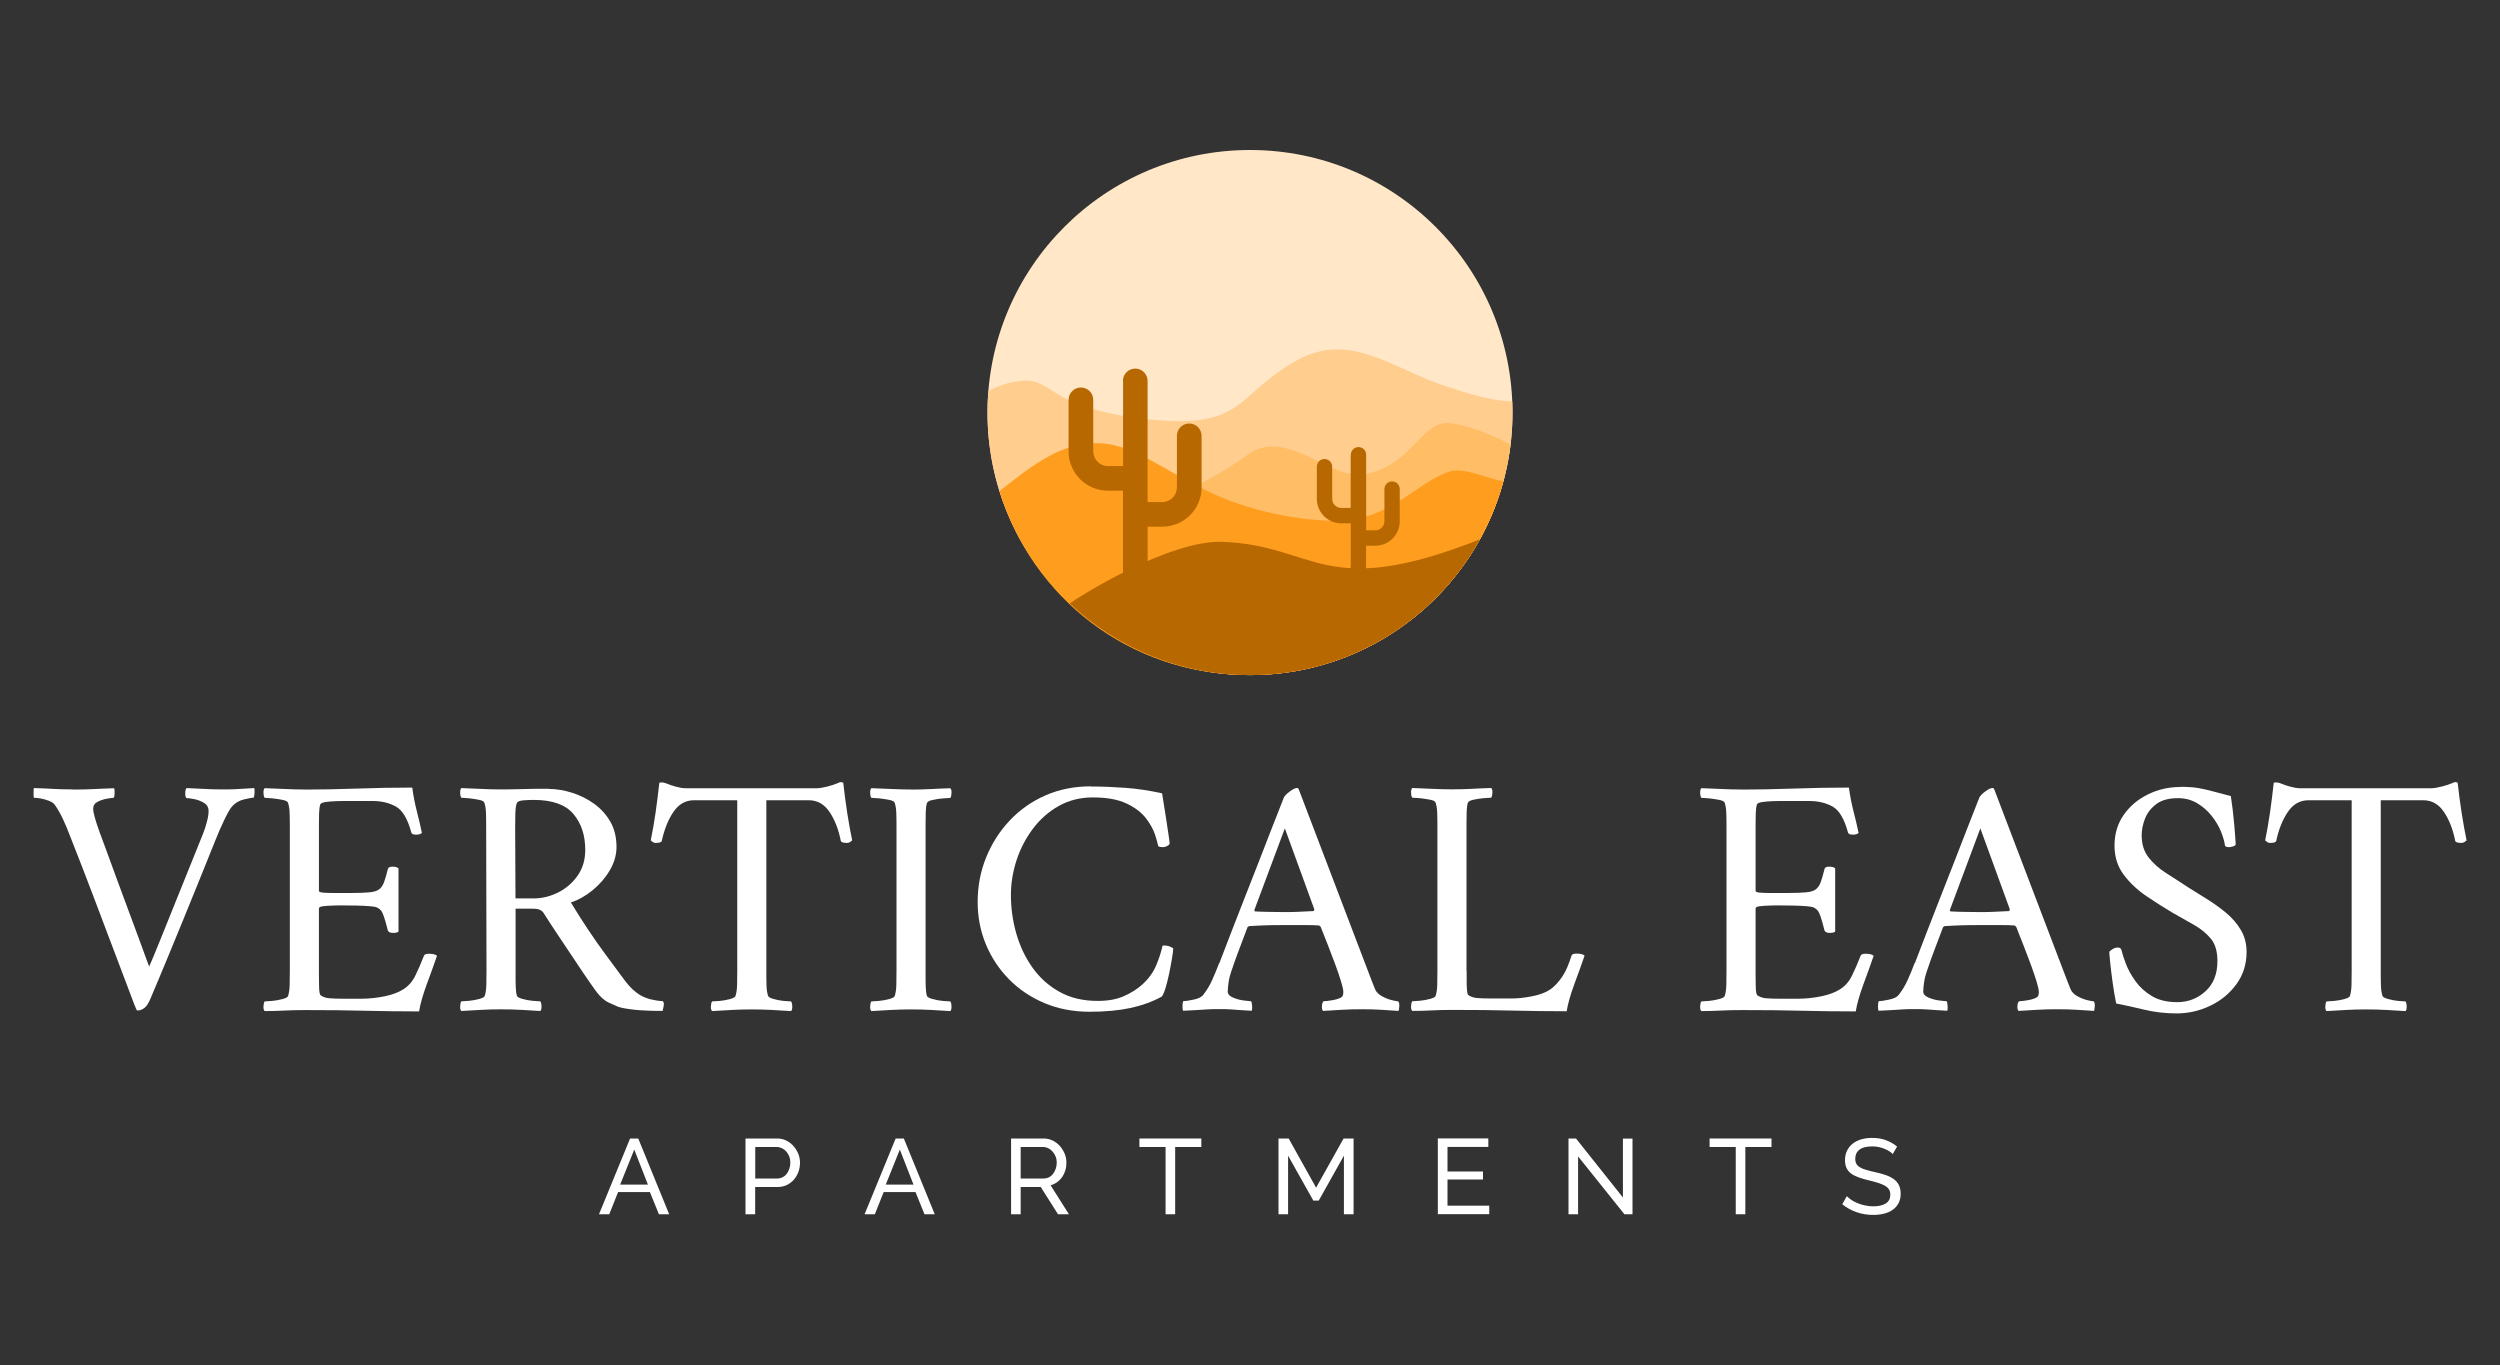
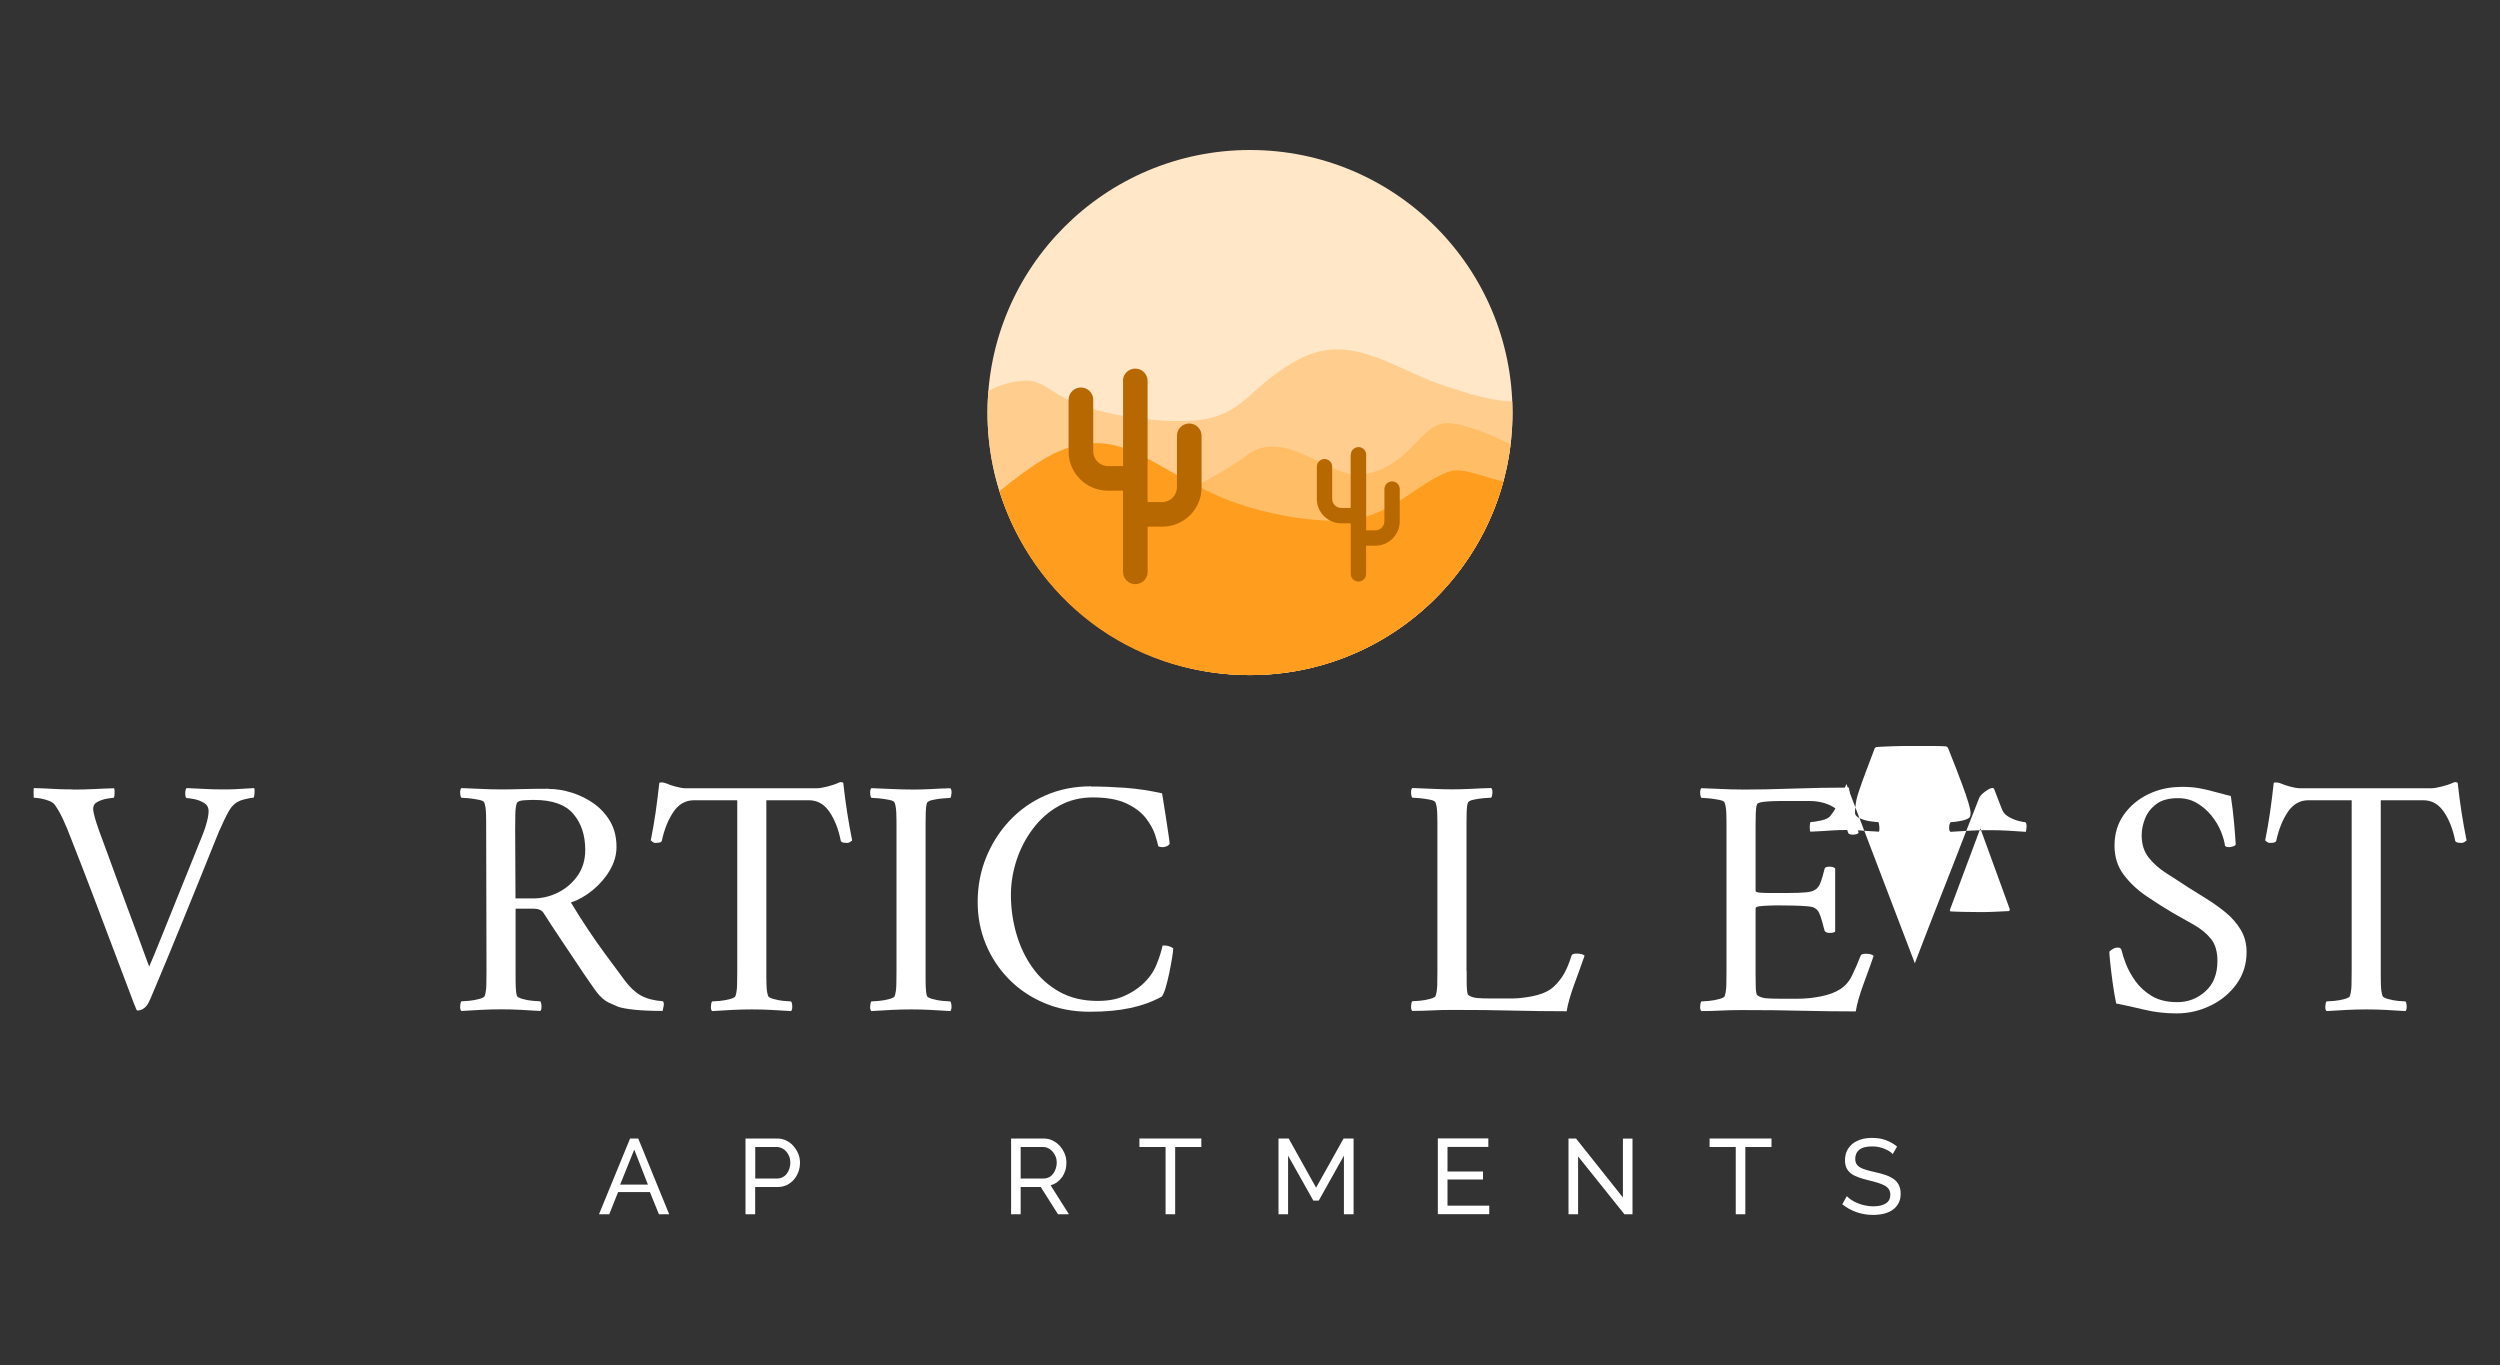
<svg xmlns="http://www.w3.org/2000/svg" id="logos" viewBox="0 0 300 163.8">
  <rect x="0" y="0" width="300" height="163.8" fill="#333333" stroke="none" />
  <defs>
    <style>
      .cls-1 {
        fill: #ffce8f;
      }

      .cls-1, .cls-2, .cls-3, .cls-4, .cls-5 {
        fill-rule: evenodd;
      }

      .cls-1, .cls-2, .cls-3, .cls-4, .cls-5, .cls-6, .cls-7 {
        stroke-width: 0px;
      }

      .cls-2 {
        fill: #ffbd66;
      }

      .cls-3 {
        fill: #ff9d1f;
      }

      .cls-4 {
        fill: #ffe7c7;
      }

      .cls-5, .cls-6 {
        fill: #b86800;
      }

      .cls-7 {
        fill: #fff;
      }
    </style>
  </defs>
  <g>
    <path class="cls-4" d="m150,18c17.4,0,31.5,14.1,31.5,31.5s-14.1,31.5-31.5,31.5-31.5-14.1-31.5-31.5,14.1-31.5,31.5-31.5h0Z" />
    <path class="cls-1" d="m181.47,48.19c.02.44.03.88.03,1.32,0,17.4-14.1,31.5-31.5,31.5s-31.5-14.1-31.5-31.5c0-.84.03-1.67.1-2.49,0-.03,0-.06,0-.1,1.5-.78,2.98-1.2,4.42-1.25,2.04-.08,3.14,1.49,5.75,2.58,3.16,1.32,7.99,2.22,12.56,2.28,8.07.09,7.78-3.78,14.43-7.36,6.33-3.41,11.4,1.09,17.58,3.12,2.74.9,5.36,1.77,8.12,1.89h0Z" />
    <path class="cls-2" d="m181.27,53.35c-1.9,15.59-15.17,27.66-31.27,27.66-11.01,0-20.69-5.65-26.33-14.2,7.89-2.95,20.29-7.93,25.98-12.2,4.63-3.48,9.99,3.02,14,2.31,5.26-.93,6.49-5.26,9.26-6.06,1.49-.44,5.36.89,8.36,2.49h0Z" />
    <path class="cls-3" d="m180.42,57.72c-3.61,13.42-15.86,23.29-30.42,23.29s-26.06-9.28-30.07-22.07c4.28-3.4,7.66-5.9,11.9-5.76,4.58.15,8.18,3.68,14.54,6.42,3,1.29,8.56,2.93,14.2,2.89,6.12-.04,9.34-4.51,13.32-5.9,1.79-.62,5.11,1.08,6.53,1.13h0Z" />
-     <path class="cls-5" d="m177.59,64.73c-5.37,9.71-15.71,16.28-27.59,16.28-8.37,0-15.98-3.27-21.63-8.6.98-.72,11.87-7.63,18.34-7.39,11.33.43,12.03,7.14,30.87-.29h0Z" />
    <path class="cls-6" d="m134.75,45.71c0-.82.66-1.48,1.48-1.48s1.48.66,1.48,1.48v14.54h1.76c.48,0,.92-.2,1.24-.52.32-.32.52-.76.52-1.24v-6.19c0-.82.66-1.48,1.48-1.48s1.48.66,1.48,1.48v6.19c0,1.3-.53,2.48-1.38,3.33s-2.03,1.38-3.33,1.38h-1.76v5.42c0,.82-.66,1.48-1.48,1.48s-1.48-.66-1.48-1.48v-9.74h-1.82c-1.3,0-2.48-.53-3.33-1.38-.85-.85-1.38-2.03-1.38-3.33v-6.19c0-.82.66-1.48,1.48-1.48s1.48.66,1.48,1.48v6.19c0,.48.2.92.52,1.24.32.32.76.52,1.24.52h1.82v-10.23h0Z" />
    <path class="cls-6" d="m162.1,54.57c0-.51.41-.92.92-.92s.92.41.92.92v9.07h1.1c.3,0,.57-.12.77-.32.2-.2.32-.47.32-.77v-3.86c0-.51.41-.92.92-.92s.92.41.92.92v3.86c0,.81-.33,1.54-.86,2.08-.53.53-1.27.86-2.08.86h-1.1v3.38c0,.51-.41.92-.92.92s-.92-.41-.92-.92v-6.07h-1.13c-.81,0-1.54-.33-2.08-.86-.53-.53-.86-1.27-.86-2.08v-3.86c0-.51.41-.92.92-.92s.92.41.92.92v3.86c0,.3.12.57.32.77s.47.32.77.32h1.13v-6.38h0Z" />
  </g>
  <g>
    <path class="cls-7" d="m8.71,94.75c.88,0,1.73-.02,2.55-.06.82-.04,1.63-.08,2.43-.1.05.11.08.32.06.64-.01.32-.06.49-.14.51-.11,0-.36.03-.76.1-.4.07-.78.19-1.13.37-.36.18-.54.46-.54.84,0,.44.25,1.35.74,2.72.22.6.51,1.41.89,2.41.37,1,.78,2.11,1.21,3.31.44,1.21.89,2.42,1.34,3.62.45,1.21.86,2.32,1.24,3.34.37,1.02.67,1.85.91,2.49.23.65.36,1,.39,1.05.05-.11.23-.53.54-1.26.3-.73.68-1.65,1.13-2.78.45-1.13.95-2.37,1.5-3.73.55-1.36,1.1-2.74,1.67-4.14.56-1.4,1.09-2.72,1.59-3.95.19-.47.36-.96.49-1.48.14-.52.21-.96.21-1.32,0-.44-.19-.77-.56-.99-.37-.22-.77-.37-1.19-.45-.43-.08-.72-.12-.89-.12-.11-.05-.16-.24-.16-.56s.05-.53.16-.64c.74.03,1.44.06,2.1.1.66.04,1.36.06,2.1.06.63,0,1.13,0,1.5-.02.37-.01.73-.03,1.09-.06.36-.03.8-.05,1.32-.08.05.11.07.33.04.66-.03.33-.07.49-.12.49-.16,0-.54.07-1.13.21-.59.14-1.06.41-1.42.82-.25.27-.57.83-.97,1.67-.4.84-.75,1.64-1.05,2.41-.74,1.84-1.42,3.53-2.04,5.06-.62,1.54-1.22,3.02-1.81,4.45-.59,1.43-1.2,2.91-1.83,4.45-.63,1.54-1.35,3.24-2.14,5.11-.22.52-.46.88-.72,1.07-.26.19-.53.29-.8.29-.08,0-.15-.09-.21-.27-.06-.18-.11-.31-.16-.39-.91-2.39-1.75-4.62-2.53-6.69-.78-2.07-1.58-4.18-2.39-6.32-.81-2.14-1.72-4.5-2.74-7.08-.3-.8-.6-1.51-.89-2.14-.29-.63-.61-1.21-.97-1.73-.14-.22-.38-.4-.74-.54-.36-.14-.71-.23-1.05-.29-.34-.05-.6-.08-.76-.08-.03,0-.04-.19-.04-.56s.01-.57.04-.6c.93.03,1.71.06,2.33.1.62.04,1.39.06,2.33.06Z" />
-     <path class="cls-7" d="m36.54,94.75c1.89,0,3.98-.04,6.26-.12,2.28-.08,4.5-.12,6.67-.12.14,1.02.32,1.95.54,2.8.22.85.43,1.73.62,2.64-.14.14-.37.21-.7.21-.36,0-.55-.1-.58-.29-.44-1.62-1.06-2.65-1.85-3.09-.8-.44-1.73-.66-2.8-.66h-3.46c-.16,0-.47,0-.91.02-.44.01-.85.05-1.24.1-.38.06-.6.15-.66.29-.08.27-.13.63-.14,1.07-.01.44-.02.89-.02,1.36v7.95c0,.11.18.18.54.21.36.03.75.04,1.19.04h2.1c.96,0,1.71-.03,2.24-.08.54-.05.93-.18,1.17-.37.25-.19.44-.48.58-.86.14-.38.29-.91.45-1.56.03-.19.22-.29.58-.29.33,0,.56.07.7.21v7.58c-.11.11-.33.16-.66.16s-.54-.1-.62-.29c-.19-.77-.35-1.32-.47-1.67-.12-.34-.23-.58-.33-.7-.1-.12-.21-.23-.35-.31-.14-.11-.45-.19-.95-.23-.49-.04-1.04-.07-1.63-.08-.59-.01-1.15-.02-1.67-.02-.36,0-.76,0-1.21.02-.45.01-.84.04-1.17.08-.33.04-.49.13-.49.27v7.91c0,.38,0,.88.02,1.48.01.6.08.95.19,1.03.27.19.61.31,1.01.35.4.04,1.02.06,1.87.06h1.94c.96,0,1.91-.1,2.84-.29.93-.19,1.67-.47,2.22-.82.63-.38,1.13-.94,1.48-1.67.36-.73.7-1.52,1.03-2.37.05-.16.25-.25.58-.25.49,0,.82.08.99.25-.38,1.1-.8,2.26-1.26,3.5-.45,1.24-.75,2.29-.89,3.17-2.17,0-4.32-.03-6.46-.08-2.14-.06-4.56-.08-7.25-.08-.93,0-1.77.02-2.51.06-.74.04-1.51.06-2.31.06-.11-.11-.16-.3-.14-.58.01-.27.06-.47.14-.58.16,0,.47-.02.91-.06.44-.04.86-.12,1.26-.23.4-.11.61-.23.64-.37.11-.33.17-.75.19-1.28.01-.52.02-1.08.02-1.69v-17.17c0-.6,0-1.17-.02-1.71-.01-.54-.08-.97-.19-1.3-.03-.16-.24-.29-.64-.37-.4-.08-.82-.14-1.26-.19-.44-.04-.74-.06-.91-.06-.08-.11-.13-.3-.14-.58-.01-.27.03-.47.14-.58.82.03,1.63.06,2.43.1.8.04,1.58.06,2.35.06Z" />
    <path class="cls-7" d="m65.82,94.67c.91,0,1.84.15,2.8.45.96.3,1.85.74,2.66,1.32.81.58,1.46,1.3,1.96,2.16.49.86.74,1.87.74,3.03,0,.96-.27,1.89-.8,2.8s-1.22,1.7-2.06,2.39c-.84.69-1.71,1.18-2.61,1.48.71,1.18,1.4,2.26,2.06,3.25.66.99,1.34,1.97,2.06,2.94.71.97,1.51,2.05,2.39,3.23.58.77,1.2,1.35,1.87,1.73.67.38,1.56.62,2.66.7.11.11.14.32.08.62-.06.3-.1.48-.12.54-1.35,0-2.46-.05-3.36-.14-.89-.1-1.54-.21-1.96-.35-.27-.11-.66-.28-1.15-.51-.49-.23-.97-.65-1.44-1.26-.16-.22-.47-.64-.91-1.28-.44-.63-.96-1.4-1.56-2.31-.6-.91-1.25-1.87-1.94-2.9-.69-1.03-1.35-2.04-1.98-3.03-.22-.33-.63-.49-1.24-.49h-2.1v7.99c0,.52,0,1,.02,1.42.01.43.06.78.14,1.05.05.14.27.26.66.37.38.11.8.19,1.24.23.44.04.74.06.91.06.08.11.13.3.14.58.01.27-.03.47-.14.58-.82-.06-1.61-.1-2.37-.14-.76-.04-1.53-.06-2.33-.06s-1.55.02-2.35.06c-.8.04-1.61.09-2.43.14-.11-.11-.16-.3-.14-.58.01-.27.06-.47.14-.58.16,0,.47-.02.91-.06.44-.04.86-.12,1.26-.23.4-.11.61-.23.64-.37.11-.33.17-.75.19-1.28.01-.52.02-1.08.02-1.69l-.04-17.17c0-.6,0-1.17-.02-1.71-.01-.54-.08-.97-.19-1.3-.03-.16-.24-.29-.64-.37-.4-.08-.81-.14-1.24-.19-.43-.04-.72-.06-.89-.06-.08-.11-.13-.3-.14-.58-.01-.27.03-.47.14-.58.82.03,1.63.06,2.41.1.78.04,1.56.06,2.33.06s1.65-.01,2.57-.04c.92-.03,1.97-.04,3.15-.04Zm4.41,7.33c0-1.76-.47-3.2-1.42-4.32-.95-1.13-2.53-1.69-4.76-1.69-.25,0-.62.01-1.13.04-.51.03-.8.14-.89.33-.11.25-.17.67-.19,1.26-.01.59-.02,1.19-.02,1.79l.04,8.4h2.14c1.04,0,2.04-.24,2.99-.72.95-.48,1.72-1.15,2.33-2.02.6-.86.91-1.89.91-3.07Z" />
    <path class="cls-7" d="m98.02,94.59c.33,0,.75-.07,1.28-.21.52-.14.91-.26,1.15-.37.22-.11.37-.16.45-.16s.18.03.29.08c.14,1.24.29,2.43.47,3.58.18,1.15.38,2.26.6,3.34-.06.06-.15.12-.29.21-.14.08-.3.11-.49.08-.3,0-.49-.07-.58-.21-.27-1.4-.73-2.57-1.36-3.5-.63-.93-1.46-1.4-2.47-1.4h-5.11v20.51c0,.6,0,1.17.02,1.69.01.52.08.95.19,1.28.05.14.27.26.66.37.38.11.79.19,1.21.23.43.04.72.06.89.06.08.11.13.3.14.58.01.27-.03.47-.14.58-.82-.06-1.61-.1-2.37-.14-.76-.04-1.53-.06-2.33-.06s-1.55.02-2.35.06c-.8.04-1.61.09-2.43.14-.11-.11-.16-.3-.14-.58.01-.27.06-.47.14-.58.16,0,.47-.02.91-.06.44-.04.86-.12,1.26-.23.4-.11.61-.23.64-.37.11-.33.17-.75.19-1.28.01-.52.02-1.08.02-1.69v-20.51h-5.19c-1.02,0-1.84.47-2.47,1.4-.63.93-1.1,2.1-1.4,3.5-.08.14-.27.21-.58.21-.19.03-.35,0-.47-.08-.12-.08-.21-.15-.27-.21.22-1.07.41-2.18.58-3.34.16-1.15.32-2.35.45-3.58.14-.05.3-.06.49-.02.19.04.34.09.45.14.25.11.6.23,1.05.35.45.12.84.19,1.17.19h15.73Z" />
    <path class="cls-7" d="m109.34,94.75c.8,0,1.57-.02,2.33-.06.75-.04,1.54-.08,2.37-.1.11.11.16.3.14.58-.01.27-.06.47-.14.58-.16,0-.47.02-.91.06-.44.04-.85.1-1.24.19-.38.08-.6.21-.66.37-.08.27-.13.63-.14,1.07-.01.44-.02.92-.02,1.44v18.16c0,.52,0,1,.02,1.42.01.43.06.78.14,1.05.05.14.27.26.66.37.38.11.8.19,1.24.23.44.04.74.06.91.06.08.11.13.3.14.58.01.27-.03.47-.14.58-.82-.06-1.61-.1-2.37-.14-.76-.04-1.53-.06-2.33-.06s-1.55.02-2.35.06c-.8.04-1.61.09-2.43.14-.11-.11-.16-.3-.14-.58.01-.27.06-.47.14-.58.16,0,.47-.02.91-.06.44-.04.86-.12,1.26-.23.4-.11.61-.23.64-.37.11-.33.17-.75.19-1.28.01-.52.02-1.08.02-1.69v-17.17c0-.6,0-1.17-.02-1.71-.01-.54-.08-.97-.19-1.3-.03-.16-.24-.29-.64-.37-.4-.08-.82-.14-1.26-.19-.44-.04-.74-.06-.91-.06-.08-.11-.13-.3-.14-.58-.01-.27.03-.47.14-.58.82.03,1.63.06,2.43.1.8.04,1.58.06,2.35.06Z" />
    <path class="cls-7" d="m130.92,94.38c1.32,0,2.7.06,4.14.16,1.44.11,2.9.33,4.39.66.19,1.13.34,2.07.45,2.82.11.76.21,1.44.31,2.06.1.62.14.98.14,1.09.03.11-.06.22-.25.33-.19.11-.4.16-.62.16-.19,0-.36-.04-.49-.12-.06-.3-.19-.77-.39-1.4-.21-.63-.58-1.29-1.11-1.98-.54-.69-1.31-1.27-2.33-1.75-1.02-.48-2.36-.72-4.04-.72-1.48,0-2.83.34-4.04,1.01-1.21.67-2.24,1.58-3.11,2.72-.86,1.14-1.52,2.4-1.98,3.79-.45,1.39-.68,2.78-.68,4.18,0,1.56.21,3.1.64,4.61.43,1.51,1.07,2.88,1.94,4.1.86,1.22,1.95,2.2,3.25,2.92,1.3.73,2.83,1.09,4.59,1.09,1.24,0,2.29-.19,3.15-.58.86-.38,1.59-.84,2.16-1.36.8-.71,1.37-1.51,1.73-2.39.36-.88.6-1.65.74-2.31.47-.05.89.06,1.28.33,0,.19-.05.58-.14,1.15-.1.58-.21,1.2-.35,1.87-.14.67-.29,1.27-.45,1.79-.16.52-.32.85-.45.99-1.1.6-2.35,1.06-3.75,1.36-1.4.3-3.03.45-4.9.45-1.98,0-3.79-.35-5.44-1.05-1.65-.7-3.07-1.66-4.26-2.88-1.19-1.22-2.11-2.62-2.76-4.2-.65-1.58-.97-3.26-.97-5.04,0-1.89.34-3.67,1.01-5.33.67-1.66,1.61-3.14,2.82-4.43,1.21-1.29,2.64-2.3,4.3-3.03,1.66-.73,3.48-1.09,5.46-1.09Z" />
-     <path class="cls-7" d="m146.32,115.59c.52-1.34,1-2.59,1.44-3.75.44-1.15.94-2.44,1.5-3.85.56-1.41,1.13-2.87,1.71-4.36.58-1.5,1.13-2.93,1.67-4.3.54-1.37,1.01-2.58,1.42-3.62.11-.22.35-.47.72-.74.37-.27.65-.41.84-.41.05,0,.09,0,.1.02.01.01.05.03.1.06l8.19,21.49c.6,1.59.95,2.47,1.03,2.64.14.3.4.56.8.78.4.22.8.38,1.19.47.4.1.65.14.76.14.11.14.15.35.12.64-.03.29-.06.46-.08.51-.8-.06-1.51-.1-2.14-.14-.63-.04-1.39-.06-2.26-.06-.93,0-1.71.02-2.33.06-.62.04-1.39.09-2.33.14-.11-.11-.16-.3-.14-.58.01-.27.08-.47.19-.58.25,0,.63-.05,1.15-.14.52-.1.88-.23,1.07-.39.11-.11.16-.3.16-.58,0-.25-.09-.67-.27-1.26-.18-.59-.41-1.26-.68-2-.27-.74-.55-1.46-.82-2.16-.27-.7-.59-1.5-.95-2.41-.11-.11-.19-.16-.25-.16-.41-.03-.92-.04-1.52-.04h-2.47c-.82,0-1.52,0-2.1.02-.58.01-1.32.05-2.22.1-.03,0-.1.04-.21.12-.41,1.1-.76,2.02-1.05,2.78-.29.76-.54,1.46-.76,2.12-.25.69-.41,1.26-.47,1.73-.07.47-.1.84-.1,1.11,0,.3.21.54.64.72.43.18.86.3,1.32.35.45.06.73.08.84.08.05.06.1.23.12.51.03.29.01.5-.04.64-.52-.03-.97-.06-1.34-.08-.37-.03-.74-.05-1.11-.08-.37-.03-.86-.04-1.46-.04s-1.11.01-1.52.04c-.41.03-.82.05-1.24.08-.41.03-.93.05-1.56.08-.05-.06-.08-.23-.08-.51s.03-.5.08-.64c.25,0,.67-.06,1.26-.19.59-.12.98-.32,1.17-.6.41-.52.76-1.1,1.05-1.75.29-.64.57-1.32.84-2.04Zm7.86-16.18l-3.66,9.8c.03.11.05.16.08.16.52.03,1.15.05,1.87.06.73.01,1.31.02,1.75.02.63,0,1.2-.01,1.71-.04.51-.03,1.06-.05,1.67-.08.05,0,.1-.07.12-.21l-3.54-9.72Z" />
    <path class="cls-7" d="m176,116.53v1.21c0,.4.01.76.04,1.09.03.33.08.52.16.58.27.19.61.31,1.01.35.4.04,1.02.06,1.87.06h2.26c.77,0,1.61-.09,2.53-.27.92-.18,1.65-.46,2.2-.84.49-.36.95-.85,1.38-1.48.43-.63.8-1.48,1.13-2.55.05-.16.25-.25.58-.25.49,0,.82.08.99.25-.38,1.1-.8,2.26-1.26,3.5-.45,1.24-.75,2.29-.89,3.17-2.17,0-4.32-.03-6.46-.08-2.14-.06-4.56-.08-7.25-.08-.93,0-1.77.02-2.51.06-.74.04-1.51.06-2.31.06-.11-.11-.16-.3-.14-.58.01-.27.06-.47.14-.58.16,0,.47-.02.91-.06.44-.04.86-.12,1.26-.23.4-.11.61-.23.64-.37.11-.33.17-.75.19-1.28.01-.52.02-1.08.02-1.69v-17.17c0-.6,0-1.17-.02-1.71-.01-.54-.08-.97-.19-1.3-.03-.16-.24-.29-.64-.37-.4-.08-.82-.14-1.26-.19-.44-.04-.74-.06-.91-.06-.08-.11-.13-.3-.14-.58-.01-.27.03-.47.14-.58.82.03,1.63.06,2.43.1.8.04,1.58.06,2.35.06s1.57-.02,2.33-.06c.75-.04,1.54-.08,2.37-.1.11.11.16.3.14.58-.01.27-.06.47-.14.58-.16,0-.47.02-.91.06-.44.04-.85.1-1.24.19-.38.08-.6.21-.66.37-.08.27-.13.63-.14,1.07-.01.44-.02.92-.02,1.44v17.66Z" />
    <path class="cls-7" d="m208.94,94.75c1.89,0,3.98-.04,6.26-.12,2.28-.08,4.5-.12,6.67-.12.14,1.02.32,1.95.54,2.8.22.85.43,1.73.62,2.64-.14.14-.37.21-.7.21-.36,0-.55-.1-.58-.29-.44-1.62-1.06-2.65-1.85-3.09-.8-.44-1.73-.66-2.8-.66h-3.46c-.16,0-.47,0-.91.02-.44.01-.85.05-1.24.1-.38.06-.6.15-.66.29-.08.27-.13.63-.14,1.07-.01.44-.02.89-.02,1.36v7.95c0,.11.18.18.54.21.36.03.75.04,1.19.04h2.1c.96,0,1.71-.03,2.24-.08.54-.05.93-.18,1.17-.37.25-.19.44-.48.58-.86.14-.38.29-.91.45-1.56.03-.19.22-.29.58-.29.33,0,.56.07.7.21v7.58c-.11.11-.33.16-.66.16s-.54-.1-.62-.29c-.19-.77-.35-1.32-.47-1.67-.12-.34-.23-.58-.33-.7-.1-.12-.21-.23-.35-.31-.14-.11-.45-.19-.95-.23-.49-.04-1.04-.07-1.63-.08-.59-.01-1.15-.02-1.67-.02-.36,0-.76,0-1.21.02-.45.01-.84.04-1.17.08-.33.04-.49.13-.49.27v7.91c0,.38,0,.88.02,1.48.01.6.08.95.19,1.03.27.19.61.31,1.01.35.4.04,1.02.06,1.87.06h1.94c.96,0,1.91-.1,2.84-.29.93-.19,1.67-.47,2.22-.82.63-.38,1.13-.94,1.48-1.67.36-.73.7-1.52,1.03-2.37.05-.16.25-.25.58-.25.49,0,.82.08.99.25-.38,1.1-.8,2.26-1.26,3.5-.45,1.24-.75,2.29-.89,3.17-2.17,0-4.32-.03-6.46-.08-2.14-.06-4.56-.08-7.25-.08-.93,0-1.77.02-2.51.06-.74.04-1.51.06-2.31.06-.11-.11-.16-.3-.14-.58.01-.27.06-.47.14-.58.16,0,.47-.02.91-.06.44-.04.86-.12,1.26-.23.4-.11.61-.23.64-.37.11-.33.17-.75.19-1.28.01-.52.02-1.08.02-1.69v-17.17c0-.6,0-1.17-.02-1.71-.01-.54-.08-.97-.19-1.3-.03-.16-.24-.29-.64-.37-.4-.08-.82-.14-1.26-.19-.44-.04-.74-.06-.91-.06-.08-.11-.13-.3-.14-.58-.01-.27.03-.47.14-.58.82.03,1.63.06,2.43.1.8.04,1.58.06,2.35.06Z" />
-     <path class="cls-7" d="m229.78,115.59c.52-1.34,1-2.59,1.44-3.75.44-1.15.94-2.44,1.5-3.85.56-1.41,1.13-2.87,1.71-4.36.58-1.5,1.13-2.93,1.67-4.3.54-1.37,1.01-2.58,1.42-3.62.11-.22.35-.47.72-.74.37-.27.65-.41.84-.41.05,0,.09,0,.1.02.01.01.05.03.1.06l8.19,21.49c.6,1.59.95,2.47,1.03,2.64.14.3.4.56.8.78.4.22.8.38,1.19.47.4.1.65.14.76.14.11.14.15.35.12.64-.03.29-.06.46-.08.51-.8-.06-1.51-.1-2.14-.14-.63-.04-1.39-.06-2.26-.06-.93,0-1.71.02-2.33.06-.62.04-1.39.09-2.33.14-.11-.11-.16-.3-.14-.58.01-.27.08-.47.19-.58.25,0,.63-.05,1.15-.14.52-.1.88-.23,1.07-.39.11-.11.16-.3.16-.58,0-.25-.09-.67-.27-1.26-.18-.59-.41-1.26-.68-2-.27-.74-.55-1.46-.82-2.16-.27-.7-.59-1.5-.95-2.41-.11-.11-.19-.16-.25-.16-.41-.03-.92-.04-1.52-.04h-2.47c-.82,0-1.52,0-2.1.02-.58.01-1.32.05-2.22.1-.03,0-.1.04-.21.12-.41,1.1-.76,2.02-1.05,2.78-.29.76-.54,1.46-.76,2.12-.25.69-.41,1.26-.47,1.73-.07.47-.1.84-.1,1.11,0,.3.21.54.64.72.43.18.86.3,1.32.35.45.06.73.08.84.08.05.06.1.23.12.51.03.29.01.5-.04.64-.52-.03-.97-.06-1.34-.08-.37-.03-.74-.05-1.11-.08-.37-.03-.86-.04-1.46-.04s-1.11.01-1.52.04c-.41.03-.82.05-1.24.08-.41.03-.93.05-1.56.08-.05-.06-.08-.23-.08-.51s.03-.5.08-.64c.25,0,.67-.06,1.26-.19.59-.12.98-.32,1.17-.6.41-.52.76-1.1,1.05-1.75.29-.64.57-1.32.84-2.04Zm7.86-16.18l-3.66,9.8c.03.11.05.16.08.16.52.03,1.15.05,1.87.06.73.01,1.31.02,1.75.02.63,0,1.2-.01,1.71-.04.51-.03,1.06-.05,1.67-.08.05,0,.1-.07.12-.21l-3.54-9.72Z" />
+     <path class="cls-7" d="m229.78,115.59c.52-1.34,1-2.59,1.44-3.75.44-1.15.94-2.44,1.5-3.85.56-1.41,1.13-2.87,1.71-4.36.58-1.5,1.13-2.93,1.67-4.3.54-1.37,1.01-2.58,1.42-3.62.11-.22.35-.47.72-.74.37-.27.65-.41.84-.41.05,0,.09,0,.1.02.01.01.05.03.1.06c.6,1.59.95,2.47,1.03,2.64.14.3.4.56.8.78.4.22.8.38,1.19.47.4.1.65.14.76.14.11.14.15.35.12.64-.03.29-.06.46-.08.51-.8-.06-1.51-.1-2.14-.14-.63-.04-1.39-.06-2.26-.06-.93,0-1.71.02-2.33.06-.62.04-1.39.09-2.33.14-.11-.11-.16-.3-.14-.58.01-.27.08-.47.19-.58.25,0,.63-.05,1.15-.14.52-.1.88-.23,1.07-.39.11-.11.16-.3.16-.58,0-.25-.09-.67-.27-1.26-.18-.59-.41-1.26-.68-2-.27-.74-.55-1.46-.82-2.16-.27-.7-.59-1.5-.95-2.41-.11-.11-.19-.16-.25-.16-.41-.03-.92-.04-1.52-.04h-2.47c-.82,0-1.52,0-2.1.02-.58.01-1.32.05-2.22.1-.03,0-.1.04-.21.12-.41,1.1-.76,2.02-1.05,2.78-.29.76-.54,1.46-.76,2.12-.25.69-.41,1.26-.47,1.73-.07.47-.1.84-.1,1.11,0,.3.21.54.64.72.43.18.86.3,1.32.35.45.06.73.08.84.08.05.06.1.23.12.51.03.29.01.5-.04.64-.52-.03-.97-.06-1.34-.08-.37-.03-.74-.05-1.11-.08-.37-.03-.86-.04-1.46-.04s-1.11.01-1.52.04c-.41.03-.82.05-1.24.08-.41.03-.93.05-1.56.08-.05-.06-.08-.23-.08-.51s.03-.5.08-.64c.25,0,.67-.06,1.26-.19.59-.12.98-.32,1.17-.6.41-.52.76-1.1,1.05-1.75.29-.64.57-1.32.84-2.04Zm7.86-16.18l-3.66,9.8c.03.11.05.16.08.16.52.03,1.15.05,1.87.06.73.01,1.31.02,1.75.02.63,0,1.2-.01,1.71-.04.51-.03,1.06-.05,1.67-.08.05,0,.1-.07.12-.21l-3.54-9.72Z" />
    <path class="cls-7" d="m261.65,94.42c.85,0,1.56.05,2.12.14.56.1,1.14.23,1.73.39.59.16,1.32.36,2.2.58.16,1.04.29,2.12.39,3.23.1,1.11.16,1.94.19,2.49.03.14-.07.24-.29.31-.22.07-.4.1-.54.1-.19,0-.34-.05-.45-.16-.06-.49-.22-1.07-.49-1.73-.27-.66-.65-1.29-1.13-1.89-.48-.6-1.06-1.1-1.73-1.5-.67-.4-1.43-.6-2.29-.6-1.1,0-1.96.23-2.59.7-.63.47-1.08,1.04-1.36,1.73-.27.69-.41,1.36-.41,2.02,0,1.07.28,1.96.84,2.68.56.71,1.28,1.35,2.14,1.89.86.55,1.74,1.11,2.61,1.69.66.41,1.39.86,2.18,1.36.8.49,1.56,1.04,2.31,1.65.74.6,1.34,1.3,1.81,2.08.47.78.7,1.67.7,2.66,0,1.46-.41,2.74-1.21,3.85-.81,1.11-1.85,1.98-3.13,2.59-1.28.62-2.63.93-4.06.93-1.35,0-2.64-.15-3.89-.45-1.25-.3-2.37-.55-3.36-.74-.16-.8-.31-1.65-.43-2.55s-.22-1.7-.29-2.39c-.07-.69-.1-1.11-.1-1.28.14-.14.29-.25.47-.35.18-.1.36-.14.56-.14.25,0,.4.12.45.37.08.38.25.91.51,1.59.26.67.64,1.37,1.15,2.08.51.71,1.17,1.31,1.98,1.79.81.48,1.82.72,3.03.72,1.29,0,2.42-.43,3.38-1.3.96-.86,1.44-2.08,1.44-3.64,0-1.13-.25-2-.76-2.64-.51-.63-1.17-1.18-1.98-1.65-.81-.47-1.68-.96-2.61-1.48-1.02-.6-2.07-1.27-3.15-2-1.08-.73-2-1.59-2.74-2.57-.74-.99-1.11-2.15-1.11-3.5,0-1.43.38-2.67,1.13-3.73.75-1.06,1.74-1.87,2.94-2.45,1.21-.58,2.48-.86,3.83-.86Z" />
    <path class="cls-7" d="m291.75,94.59c.33,0,.75-.07,1.28-.21.52-.14.91-.26,1.15-.37.22-.11.37-.16.45-.16s.18.03.29.08c.14,1.24.29,2.43.47,3.58.18,1.15.38,2.26.6,3.34-.06.06-.15.12-.29.21-.14.08-.3.11-.49.08-.3,0-.49-.07-.58-.21-.27-1.4-.73-2.57-1.36-3.5-.63-.93-1.46-1.4-2.47-1.4h-5.11v20.51c0,.6,0,1.17.02,1.69.01.52.08.95.19,1.28.05.14.27.26.66.37.38.11.79.19,1.21.23.43.04.72.06.89.06.08.11.13.3.14.58.01.27-.03.47-.14.58-.82-.06-1.61-.1-2.37-.14-.76-.04-1.53-.06-2.33-.06s-1.55.02-2.35.06c-.8.04-1.61.09-2.43.14-.11-.11-.16-.3-.14-.58.01-.27.06-.47.14-.58.16,0,.47-.02.91-.06.44-.04.86-.12,1.26-.23.4-.11.61-.23.64-.37.11-.33.17-.75.19-1.28.01-.52.02-1.08.02-1.69v-20.51h-5.19c-1.02,0-1.84.47-2.47,1.4-.63.93-1.1,2.1-1.4,3.5-.08.14-.27.21-.58.21-.19.03-.35,0-.47-.08-.12-.08-.21-.15-.27-.21.22-1.07.41-2.18.58-3.34.16-1.15.32-2.35.45-3.58.14-.05.3-.06.49-.02.19.04.34.09.45.14.25.11.6.23,1.05.35.45.12.84.19,1.17.19h15.73Z" />
  </g>
  <g>
    <path class="cls-7" d="m75.62,136.62h.97l3.71,9.09h-1.23l-1.08-2.66h-3.82l-1.06,2.66h-1.23l3.73-9.09Zm2.13,5.53l-1.64-4.2-1.69,4.2h3.33Z" />
    <path class="cls-7" d="m89.46,145.71v-9.09h3.79c.4,0,.77.08,1.11.25.34.17.63.39.87.67.24.28.43.59.57.93.14.35.2.7.2,1.06s-.06.74-.19,1.09c-.13.35-.31.66-.54.93-.23.27-.52.49-.85.65-.33.16-.69.24-1.09.24h-2.71v3.27h-1.15Zm1.15-4.29h2.65c.24,0,.45-.05.65-.15.19-.1.36-.23.49-.41.14-.17.24-.38.32-.61.08-.23.12-.47.12-.73s-.04-.51-.13-.74c-.09-.23-.21-.43-.36-.6-.15-.17-.32-.3-.52-.4-.2-.09-.41-.14-.63-.14h-2.57v3.78Z" />
-     <path class="cls-7" d="m107.49,136.62h.97l3.71,9.09h-1.23l-1.08-2.66h-3.82l-1.06,2.66h-1.23l3.73-9.09Zm2.13,5.53l-1.64-4.2-1.69,4.2h3.33Z" />
    <path class="cls-7" d="m121.33,145.71v-9.09h3.89c.4,0,.77.08,1.11.25.34.17.63.39.87.67.24.28.43.59.57.93.14.35.2.7.2,1.06,0,.32-.04.62-.13.92-.09.29-.22.56-.38.8-.17.24-.37.44-.6.61-.24.17-.5.29-.79.37l2.2,3.48h-1.31l-2.07-3.27h-2.41v3.27h-1.15Zm1.15-4.29h2.75c.24,0,.45-.05.65-.15s.36-.24.49-.42c.14-.17.24-.38.32-.61.08-.23.12-.47.12-.72s-.04-.5-.13-.72c-.09-.23-.21-.43-.36-.6-.15-.17-.32-.31-.53-.41-.2-.1-.41-.15-.63-.15h-2.68v3.78Z" />
    <path class="cls-7" d="m144.16,137.64h-3.14v8.07h-1.15v-8.07h-3.14v-1.02h7.43v1.02Z" />
    <path class="cls-7" d="m161.27,145.71v-7.03l-3.02,5.39h-.65l-3.03-5.39v7.03h-1.15v-9.09h1.22l3.29,5.9,3.3-5.9h1.2v9.09h-1.15Z" />
    <path class="cls-7" d="m178.71,144.68v1.02h-6.17v-9.09h6.06v1.02h-4.9v2.95h4.26v.96h-4.26v3.14h5.02Z" />
    <path class="cls-7" d="m189.37,138.77v6.94h-1.15v-9.09h.9l5.63,7.08v-7.07h1.15v9.08h-.97l-5.56-6.94Z" />
    <path class="cls-7" d="m212.58,137.64h-3.14v8.07h-1.15v-8.07h-3.14v-1.02h7.43v1.02Z" />
    <path class="cls-7" d="m227.16,138.52c-.1-.12-.24-.23-.41-.35-.17-.11-.36-.21-.58-.3s-.45-.16-.7-.22c-.25-.06-.51-.08-.79-.08-.71,0-1.23.13-1.56.4-.33.26-.49.63-.49,1.09,0,.25.05.45.14.61.09.16.24.3.44.42s.45.22.75.3c.3.09.65.18,1.06.27.47.1.89.22,1.27.35.38.13.7.3.97.49.27.2.47.44.61.72.14.28.21.63.21,1.04,0,.44-.09.81-.26,1.13-.17.32-.4.58-.7.79-.29.21-.64.36-1.04.46-.4.1-.84.15-1.31.15-.7,0-1.36-.11-1.99-.33s-1.2-.54-1.71-.95l.55-.97c.14.15.31.29.53.44.22.15.47.28.74.39.28.12.58.21.9.28.32.07.65.11,1,.11.65,0,1.15-.12,1.51-.35.36-.23.54-.58.54-1.04,0-.26-.06-.47-.17-.65-.12-.17-.28-.33-.51-.45s-.5-.24-.83-.34c-.33-.1-.7-.2-1.12-.3-.46-.11-.87-.23-1.22-.36-.35-.13-.64-.28-.88-.46-.23-.18-.41-.4-.53-.65-.12-.26-.18-.56-.18-.92,0-.44.08-.82.24-1.15.16-.33.39-.61.68-.85.29-.23.64-.4,1.04-.52.4-.12.84-.17,1.31-.17.61,0,1.17.09,1.66.28.5.19.93.44,1.32.76l-.54.93Z" />
  </g>
</svg>